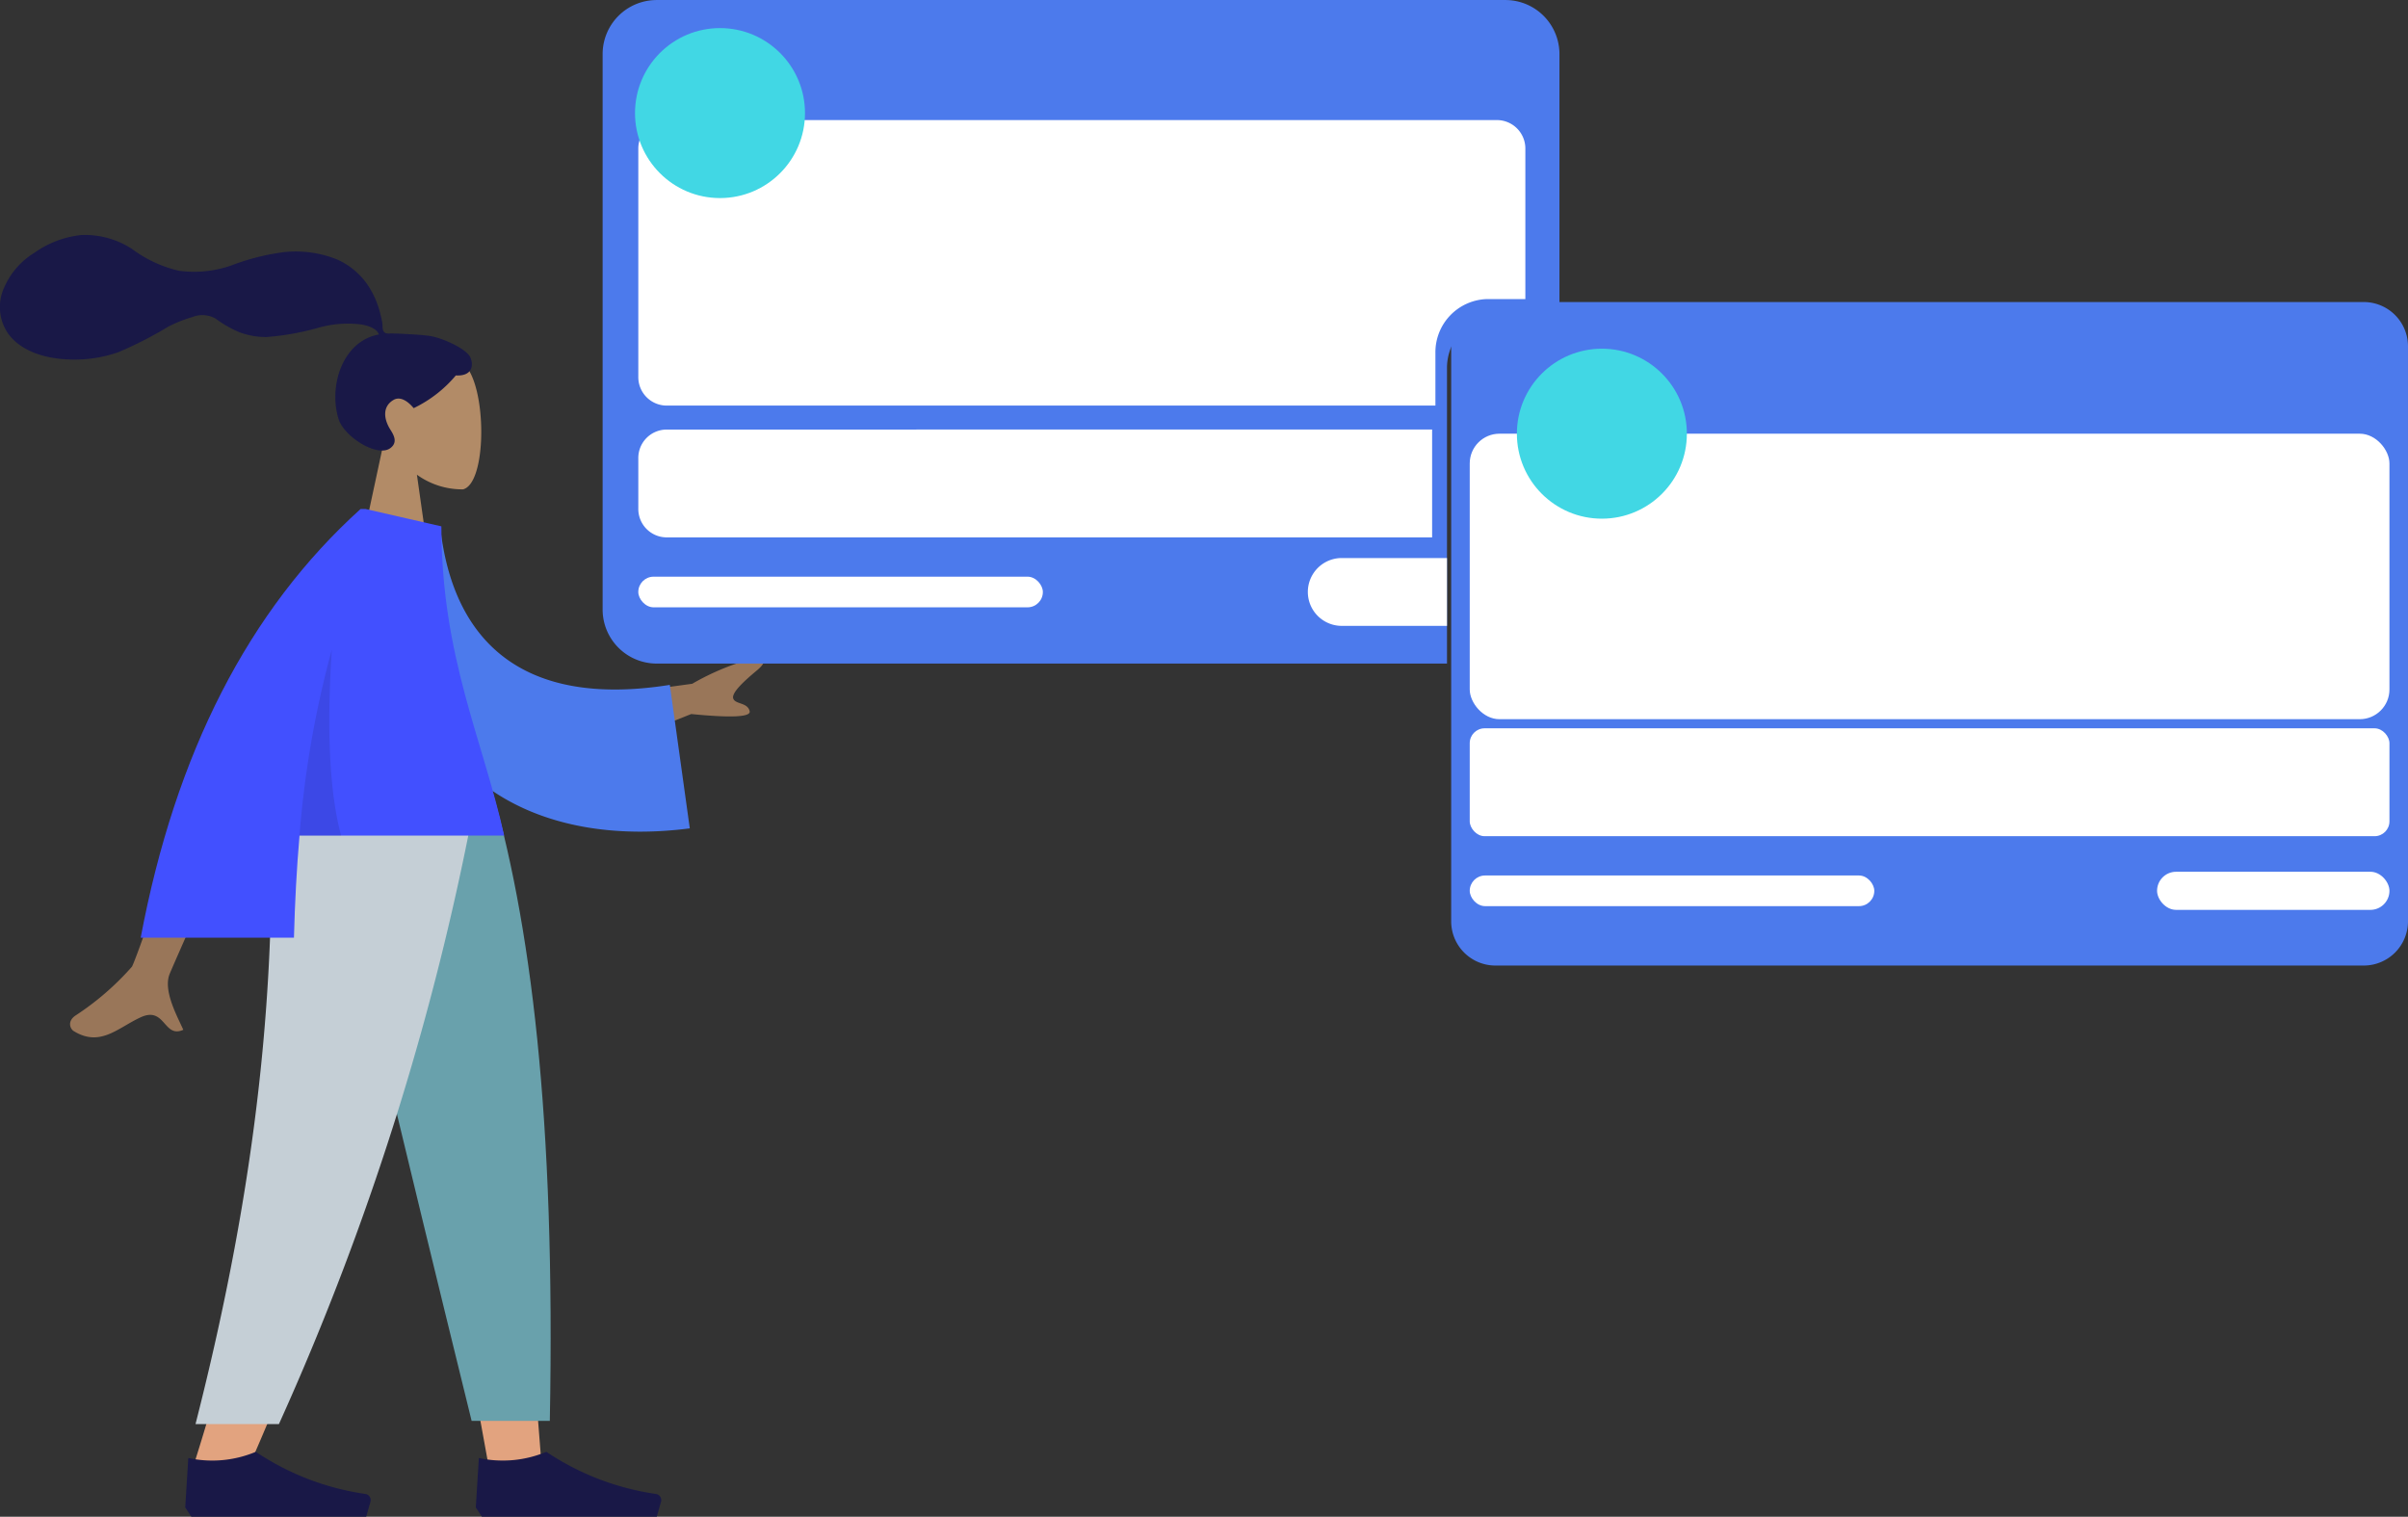
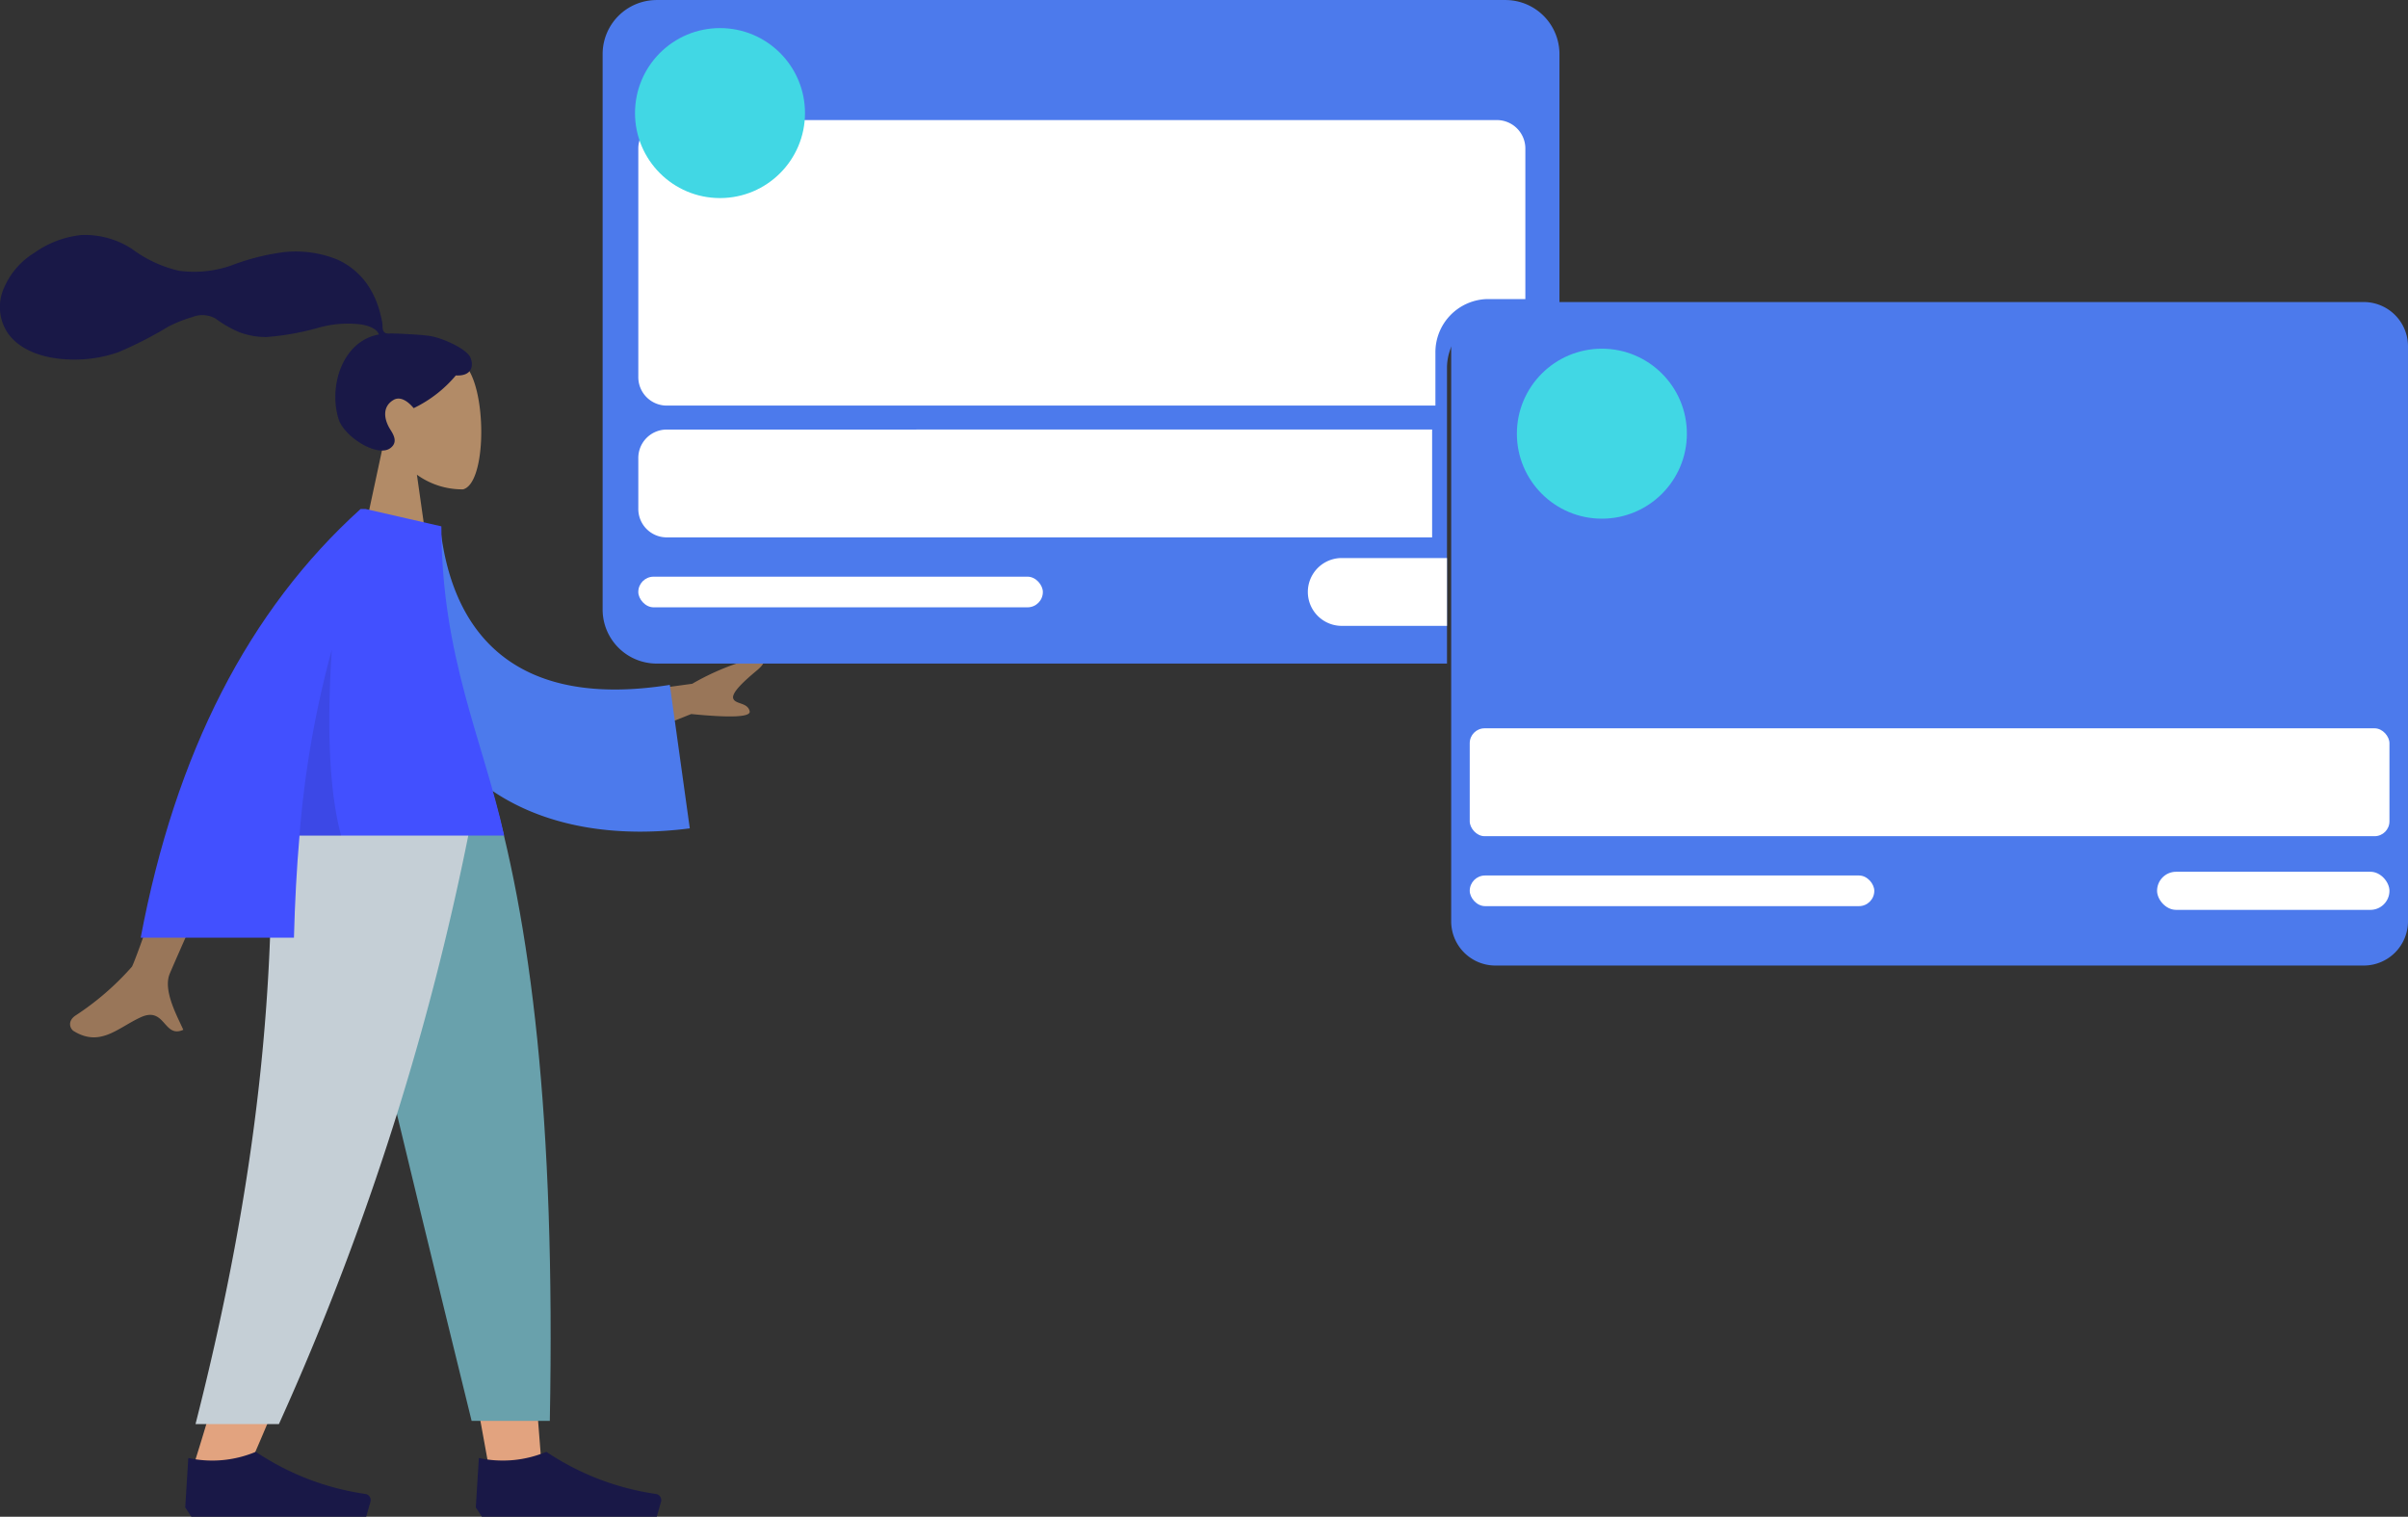
<svg xmlns="http://www.w3.org/2000/svg" width="162.004" height="102.044" viewBox="0 0 162.004 102.044">
  <rect x="0" y="0" width="162.004" height="102.044" fill="#333333" stroke="none" />
  <defs>
    <style>.a{fill:#e2a37f;}.a,.b,.c,.d,.e,.f,.g,.h,.i{fill-rule:evenodd;}.b{fill:#69a1ac;}.c{fill:#c5cfd6;}.d{fill:#191847;}.e{fill:#b28b67;}.f{fill:#997659;}.g,.j{fill:#4c7aec;}.h{fill:#4250ff;}.i{fill:rgba(0,0,0,0.1);}.k{fill:#fff;}.l{fill:#41d7e4;}</style>
  </defs>
  <g transform="translate(-1012.457 -2764)">
    <g transform="translate(204 -2824)">
      <g transform="translate(820.919 5640.342)">
        <path class="a" d="M133.491,0l7.618,26.25,3.583,19.709h3.6L144.7,0Z" transform="translate(-124.341 0)" />
        <path class="a" d="M95.47,0c.532,13.637.322,21.074.2,22.313s-.794,9.537-5.4,24.061h3.74a219.552,219.552,0,0,0,8.921-24.061c.7-1.83,2.764-9.267,5.778-22.313Z" transform="translate(-89.744)" />
        <path class="b" d="M132.671,0q2.972,13.549,10.281,43.255h5.26C148.6,22.928,146.948,9.55,144.086,0Z" transform="translate(-123.684 0)" />
        <path class="c" d="M96.084,0c.521,13.637-.829,27.071-5.008,43.468h5.612A184.2,184.2,0,0,0,110.162,0Z" transform="translate(-90.384)" />
        <g transform="translate(0 45.335)">
          <path class="d" d="M0,23.558l.206-3.327a7.576,7.576,0,0,0,4.54-.416,17.792,17.792,0,0,0,7.385,2.837h0a.416.416,0,0,1,.34.48.422.422,0,0,1-.01.043l-.285,1.006H.413Z" transform="translate(0 -19.815)" />
        </g>
        <g transform="translate(19.548 45.335)">
          <path class="d" d="M0,23.558l.206-3.327a7.576,7.576,0,0,0,4.54-.416,17.792,17.792,0,0,0,7.385,2.837h0a.416.416,0,0,1,.34.48.422.422,0,0,1-.01.043l-.285,1.006H.413Z" transform="translate(0 -19.815)" />
        </g>
      </g>
      <g transform="translate(583.477 5189.8)">
        <g transform="translate(224.981 414)">
          <g transform="translate(24.136 7.457)">
            <path class="e" d="M1.621,6.768A5.316,5.316,0,0,1,.207,2.948C.5-1.251,6.348-.327,7.485,1.792s1,7.5-.468,7.874a5.2,5.2,0,0,1-3.105-.985l.8,5.643H0Z" transform="translate(0 0)" />
          </g>
          <path class="d" d="M-40.064-.194c-.621-.1-2.292-.172-2.6-.172-.2,0-.41.045-.527-.136-.1-.148-.061-.4-.089-.57-.033-.2-.08-.4-.128-.593a6.033,6.033,0,0,0-.626-1.591,4.891,4.891,0,0,0-2.318-2.1,7.444,7.444,0,0,0-3.52-.484,15.452,15.452,0,0,0-3.6.912,7.543,7.543,0,0,1-3.516.339A8.434,8.434,0,0,1-60.1-6.038a5.8,5.8,0,0,0-3.439-.948A6.622,6.622,0,0,0-66.675-5.8,5.117,5.117,0,0,0-68.7-3.5a3.142,3.142,0,0,0,.286,3.2C-67.357,1.07-65.4,1.426-63.77,1.39A8.868,8.868,0,0,0-61.013.885a26.656,26.656,0,0,0,3.321-1.7,8.643,8.643,0,0,1,1.623-.65,1.811,1.811,0,0,1,1.583.105,7.474,7.474,0,0,0,1.594.913,5.142,5.142,0,0,0,1.8.323,17.731,17.731,0,0,0,3.528-.63,7.242,7.242,0,0,1,2.92-.21c.4.081.989.25,1.134.667-2.444.443-3.4,3.465-2.715,5.684.372,1.2,2.607,2.6,3.476,1.968.551-.4.216-.922,0-1.268-.414-.662-.556-1.512.211-1.973.661-.4,1.356.546,1.37.545a8.5,8.5,0,0,0,2.834-2.2c1.067.063,1.229-.641.974-1.216S-39.206-.053-40.064-.194Z" transform="translate(69 7)" />
        </g>
        <g transform="translate(229.691 432.445)">
          <path class="f" d="M52.274,53.808l7.748-1.057A16.888,16.888,0,0,1,64.3,51c.366-.011.949.122.081.846s-1.749,1.524-1.594,1.911.962.243,1.1.837q.134.594-3.931.193l-6.287,2.492ZM27.936,55.6l4.3.016q-7.067,15.9-7.37,16.655c-.454,1.125.507,2.839.918,3.76-1.338.6-1.2-1.619-2.884-.834-1.541.717-2.713,2.016-4.493.917-.219-.135-.459-.643.121-1.041a18.558,18.558,0,0,0,3.805-3.293Q22.9,70.615,27.936,55.6Z" transform="translate(-18.163 -40.992)" />
          <path class="g" d="M0,.07,3.371,0C4.85,7.4,9.758,11.719,19.685,9.241l2.179,9.5C12.561,20.78,3.981,17.735,1.4,7.685A43.25,43.25,0,0,1,0,.07Z" transform="translate(21.549 0.912) rotate(5)" />
          <path class="h" d="M57.529,0l5.1,1.167c0,8.767,2.793,14.361,4.225,20.807H53.085c-.194,2.227-.313,4.517-.375,6.868H42.4Q45.905,10.2,57.192,0h.334Z" transform="translate(-37.645)" />
          <path class="i" d="M99.016,48.259q-.532,8.195.626,12.508h-2.8A67.419,67.419,0,0,1,99.016,48.259Z" transform="translate(-81.404 -38.79)" />
        </g>
      </g>
    </g>
    <g transform="translate(925.918 2524.562)">
      <g transform="translate(127.082 239.438)">
        <path class="j" d="M258.455,240.065v17.49h-3.939a3.638,3.638,0,0,0-3.627,3.627v19.9H197.709a3.637,3.637,0,0,1-3.627-3.625v-37.39a3.638,3.638,0,0,1,3.627-3.627h57.119A3.637,3.637,0,0,1,258.455,240.065Z" transform="translate(-194.082 -236.438)" />
        <path class="k" d="M255.367,250.5v10.1h-2.551a3.575,3.575,0,0,0-3.5,3.627v3.539H197.562a1.913,1.913,0,0,1-1.873-1.942V250.5a1.914,1.914,0,0,1,1.873-1.942h55.932A1.916,1.916,0,0,1,255.367,250.5Z" transform="translate(-193.288 -240.479)" />
        <path class="k" d="M249.094,276.353v7.258h-51.54a1.912,1.912,0,0,1-1.865-1.944V278.3a1.91,1.91,0,0,1,1.865-1.942Z" transform="translate(-193.288 -247.457)" />
        <rect class="k" width="27.218" height="2.062" rx="1.031" transform="translate(2.4 38.798)" />
        <path class="k" d="M266.789,287.9v4.564H259.71a2.282,2.282,0,0,1,0-4.564Z" transform="translate(-209.983 -250.356)" />
        <path class="j" d="M2.977,0H61.394a2.977,2.977,0,0,1,2.977,2.977V41.663a2.977,2.977,0,0,1-2.977,2.977H2.977A2.977,2.977,0,0,1,0,41.663V2.977A2.977,2.977,0,0,1,2.977,0Z" transform="translate(57.089 20.321)" />
        <circle class="l" cx="5.718" cy="5.718" r="5.718" transform="translate(2.179 1.89)" />
-         <rect class="k" width="61.876" height="19.208" rx="2" transform="translate(58.337 29.179)" />
        <rect class="k" width="61.876" height="7.258" rx="1" transform="translate(58.337 49)" />
        <circle class="l" cx="5.718" cy="5.718" r="5.718" transform="translate(61.509 23.46)" />
        <rect class="k" width="27.218" height="2.062" rx="1.031" transform="translate(58.337 58.902)" />
        <rect class="k" width="15.634" height="2.564" rx="1.282" transform="translate(104.579 58.651)" />
      </g>
    </g>
  </g>
</svg>